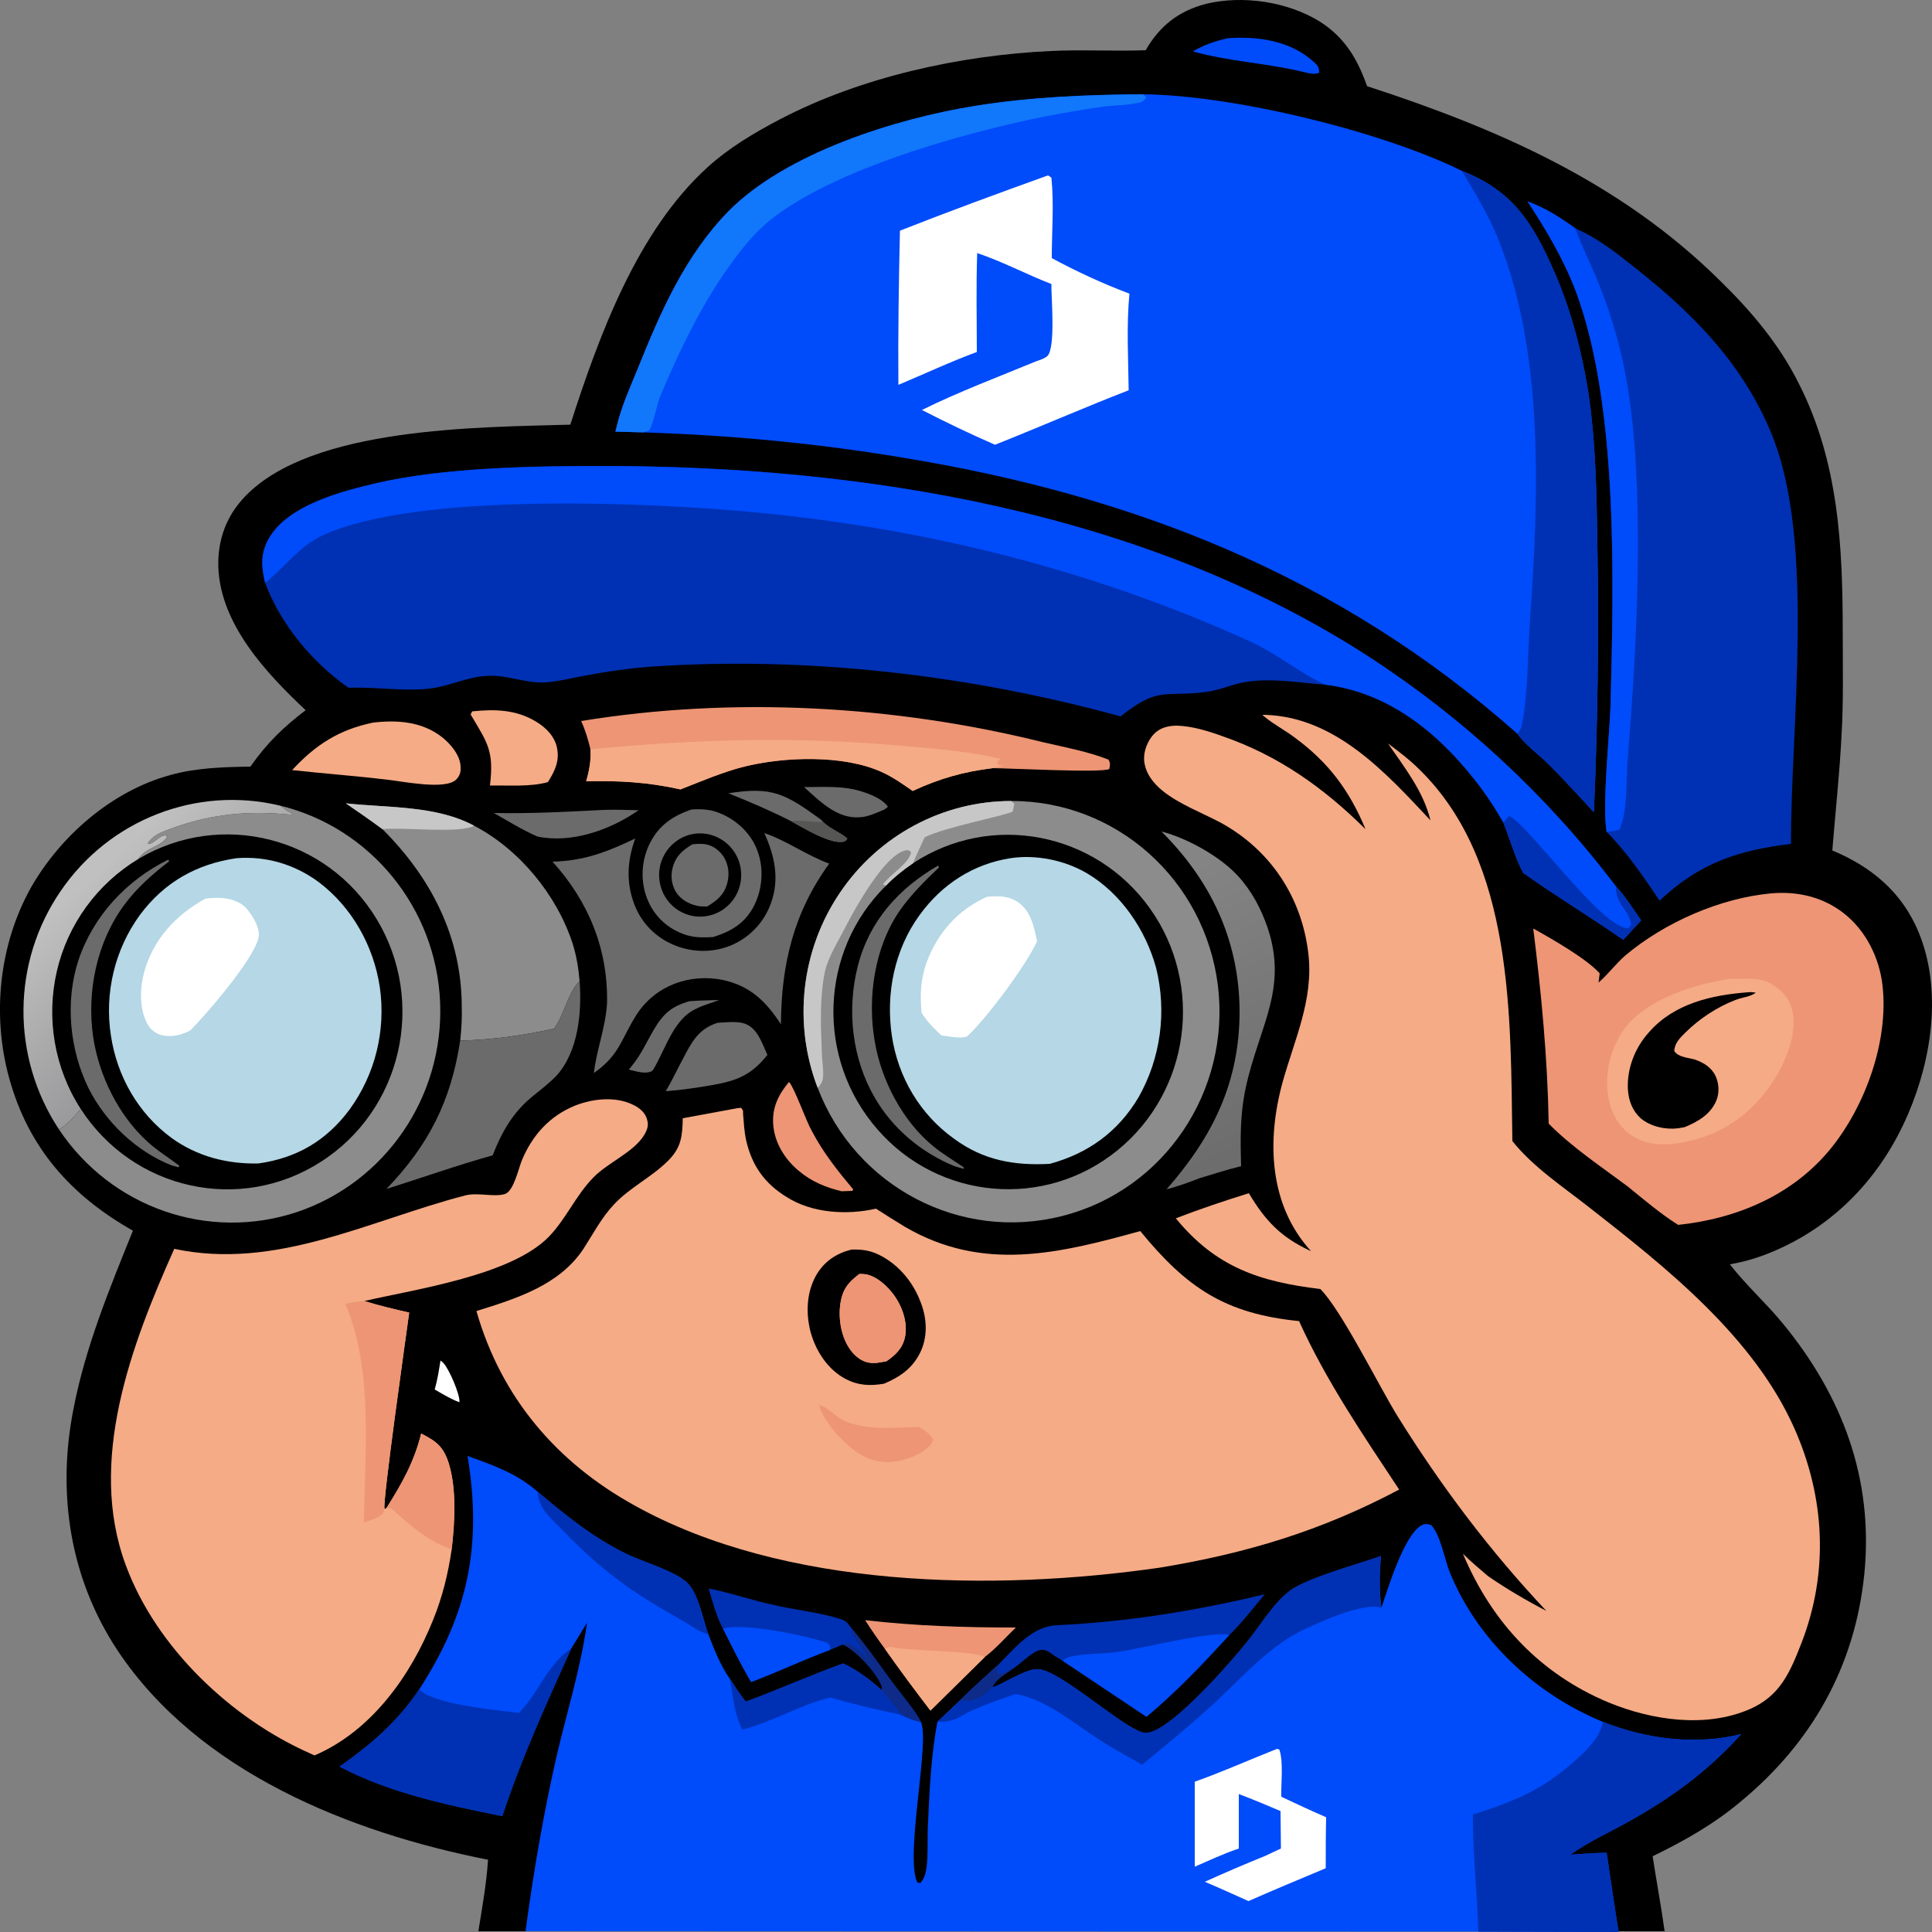
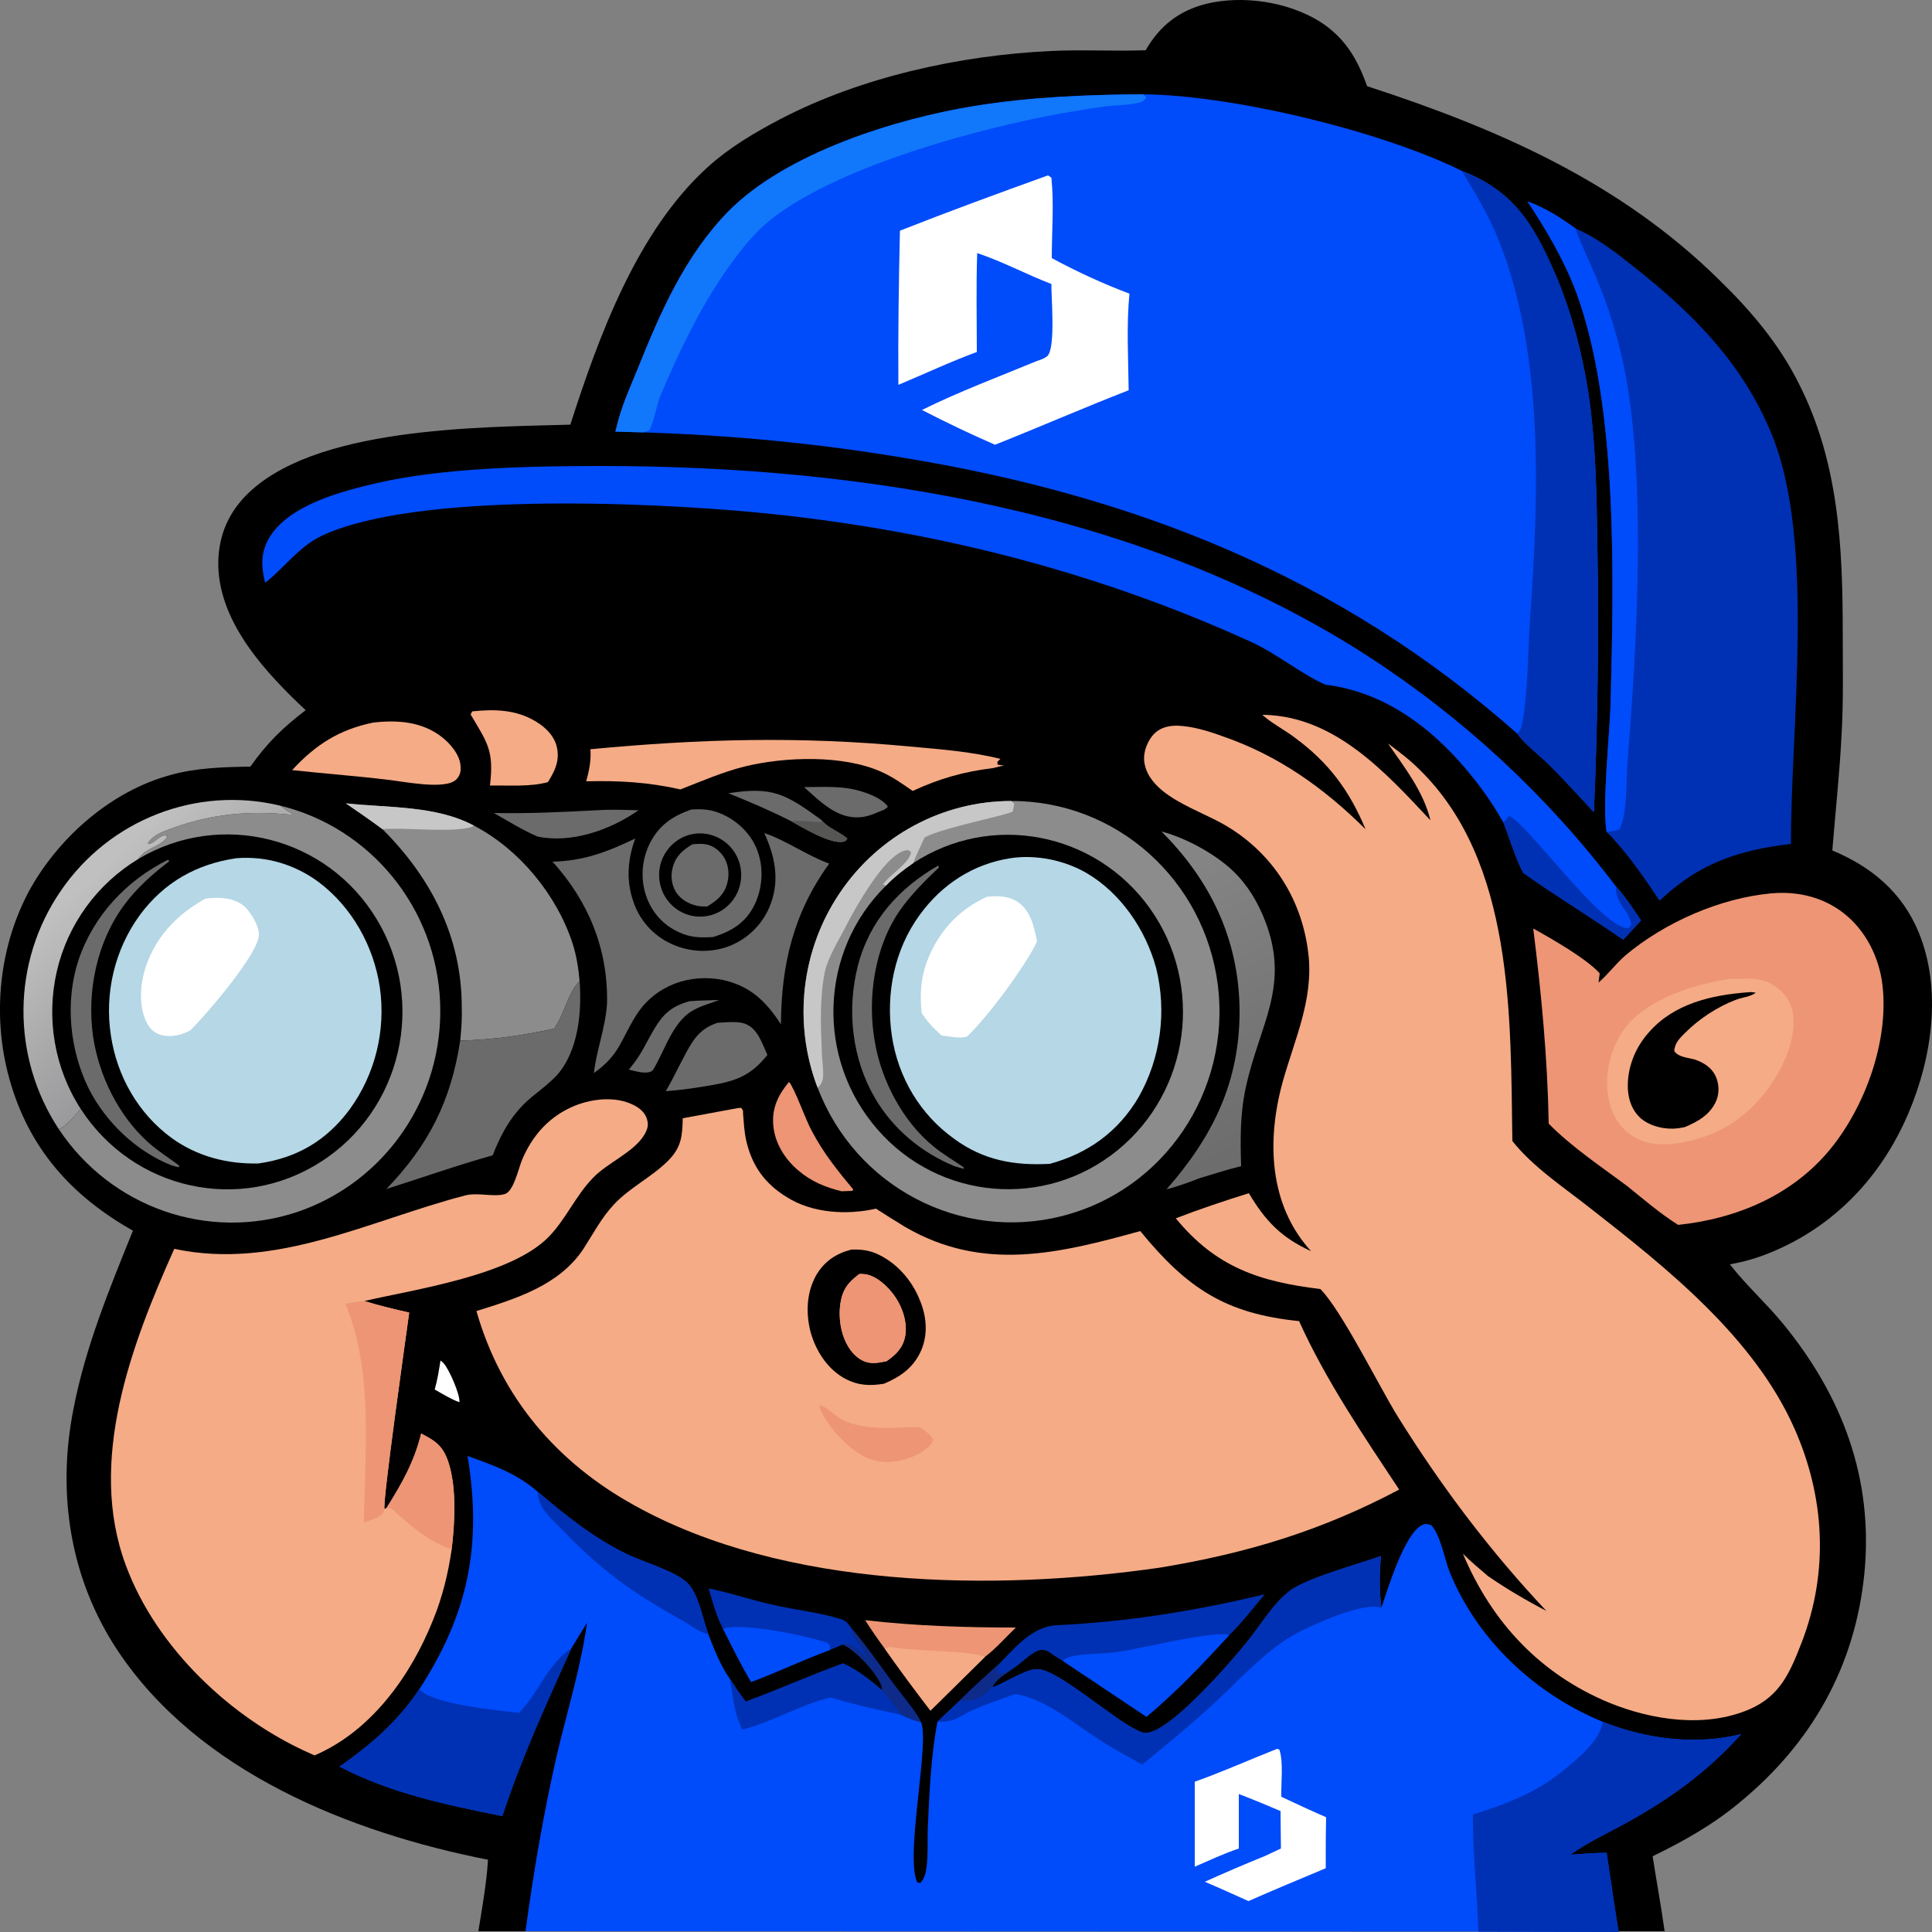
<svg xmlns="http://www.w3.org/2000/svg" xml:space="preserve" width="50px" height="50px" version="1.1" style="shape-rendering:geometricPrecision; text-rendering:geometricPrecision; image-rendering:optimizeQuality; fill-rule:evenodd; clip-rule:evenodd" viewBox="0 0 50 50">
  <rect x="0" y="0" width="50" height="50" fill="#808080" stroke="none" />
  <defs>
    <style type="text/css">
   
    .fil0 {fill:black}
    .fil2 {fill:#0031B4}
    .fil1 {fill:#004BFA}
    .fil5 {fill:#0E2B89}
    .fil3 {fill:#1177FB}
    .fil14 {fill:#565755}
    .fil11 {fill:#6B6B6B}
    .fil8 {fill:#8C8C8C}
    .fil10 {fill:#B5D7E6}
    .fil12 {fill:#C8C7C8}
    .fil7 {fill:#ED9574}
    .fil6 {fill:#F5AB85}
    .fil4 {fill:white}
    .fil9 {fill:url(#id0)}
    .fil13 {fill:url(#id1)}
   
  </style>
    <linearGradient id="id0" gradientUnits="userSpaceOnUse" x1="5.3" y1="25.85" x2="2.42" y2="22.63">
      <stop offset="0" style="stop-opacity:1; stop-color:#9A999B" />
      <stop offset="1" style="stop-opacity:1; stop-color:#C1C0C0" />
    </linearGradient>
    <linearGradient id="id1" gradientUnits="userSpaceOnUse" x1="32.5" y1="29.57" x2="29.16" y2="22.55">
      <stop offset="0" style="stop-opacity:1; stop-color:#6D6D6D" />
      <stop offset="1" style="stop-opacity:1; stop-color:#878687" />
    </linearGradient>
  </defs>
  <g id="Layer_x0020_1">
    <g id="_1992779833856">
      <path class="fil0" d="M29.65 1.3c0.36,-0.63 0.86,-1.02 1.56,-1.2 0.95,-0.23 2.11,-0.06 2.95,0.46 0.64,0.41 0.97,0.96 1.22,1.67 3.38,1.1 6.55,2.48 9.13,5.03 0.81,0.79 1.53,1.64 2.04,2.66 1.04,2.04 1.14,4.23 1.14,6.48 0,0.87 0.02,1.74 -0.03,2.61 -0.05,1 -0.16,2 -0.24,3 1.01,0.42 1.81,1.08 2.24,2.13 0.6,1.47 0.34,3.24 -0.27,4.67 -0.7,1.65 -1.93,2.94 -3.58,3.61 -0.34,0.14 -0.69,0.24 -1.04,0.3l0.03 0.04c0.41,0.52 0.91,0.97 1.33,1.48 1.54,1.87 2.36,4.02 2.12,6.48 -0.24,2.41 -1.37,4.4 -3.22,5.92 -0.69,0.58 -1.46,1.01 -2.26,1.4 0.1,0.65 0.22,1.29 0.31,1.94 -28.42,0 -29.33,0 -30.7,0 0.1,-0.62 0.21,-1.23 0.25,-1.85 -3.55,-0.7 -7.49,-2.26 -9.59,-5.42 -1.23,-1.86 -1.57,-4.06 -1.14,-6.24 0.31,-1.61 0.93,-3.11 1.54,-4.62 -1.59,-0.9 -2.7,-2.13 -3.2,-3.94 -0.45,-1.62 -0.27,-3.44 0.55,-4.92 0.77,-1.36 2.11,-2.52 3.61,-2.93 0.67,-0.19 1.39,-0.21 2.08,-0.22 0.42,-0.6 0.85,-1.02 1.43,-1.46 -1.01,-0.95 -2.21,-2.22 -2.26,-3.71 -0.02,-0.7 0.21,-1.32 0.69,-1.82 1.73,-1.81 6.06,-1.79 8.42,-1.86 0.74,-2.3 1.73,-5.01 3.55,-6.66 0.56,-0.51 1.22,-0.9 1.89,-1.25 2.09,-1.09 4.65,-1.65 6.99,-1.76 0.81,-0.04 1.64,0.01 2.46,-0.02z" />
      <path class="fil1" d="M29.58 2.44c2.32,0.02 6.16,0.95 8.25,1.98 1.33,0.52 1.85,1.36 2.41,2.65 0.41,0.94 0.7,2.04 0.86,3.05 0.2,1.32 0.22,2.65 0.24,3.98 0.04,2.31 0.01,4.62 -0.09,6.92 -0.39,-0.42 -0.78,-0.85 -1.19,-1.26 -0.24,-0.23 -0.61,-0.51 -0.79,-0.77 -4.62,-4.09 -9.93,-6.17 -15.93,-7.15 -2.22,-0.37 -4.46,-0.58 -6.7,-0.65l-0.71 -0.02c0,-0.02 0,-0.04 0.01,-0.05l0.02 -0.08c0.12,-0.52 0.35,-1.02 0.55,-1.51 0.59,-1.47 1.22,-2.91 2.34,-4.06 1.49,-1.51 4.33,-2.4 6.39,-2.73 1.43,-0.23 2.89,-0.29 4.34,-0.3z" />
      <path class="fil2" d="M37.83 4.42c1.33,0.52 1.85,1.36 2.41,2.65 0.41,0.94 0.7,2.04 0.86,3.05 0.2,1.32 0.22,2.65 0.24,3.98 0.04,2.31 0.01,4.62 -0.09,6.92 -0.39,-0.42 -0.78,-0.85 -1.19,-1.26 -0.24,-0.23 -0.61,-0.51 -0.79,-0.77 0.07,-0.08 0.1,-0.15 0.12,-0.25 0.16,-0.81 0.15,-1.91 0.21,-2.75 0.22,-3.15 0.37,-6.88 -0.84,-9.84 -0.25,-0.61 -0.59,-1.17 -0.93,-1.73z" />
      <path class="fil3" d="M15.93 11.17c0,-0.02 0,-0.04 0.01,-0.05l0.02 -0.08c0.12,-0.52 0.35,-1.02 0.55,-1.51 0.59,-1.47 1.22,-2.91 2.34,-4.06 1.49,-1.51 4.33,-2.4 6.39,-2.73 1.43,-0.23 2.89,-0.29 4.34,-0.3l0.09 0.08c-0.08,0.11 -0.13,0.13 -0.25,0.15 -0.28,0.06 -0.58,0.05 -0.86,0.09 -0.38,0.05 -0.75,0.12 -1.12,0.18 -2.14,0.39 -5.67,1.35 -7.41,2.68 -0.4,0.3 -0.72,0.68 -1.02,1.08 -0.81,1.08 -1.41,2.34 -1.93,3.57 -0.06,0.14 -0.2,0.81 -0.29,0.88 -0.05,0.02 -0.1,0.02 -0.15,0.04l-0.71 -0.02z" />
      <path class="fil4" d="M27.12 4.54c0.03,0.01 0.06,0.04 0.09,0.06 0.07,0.67 0.01,1.4 0.01,2.08 0.65,0.35 1.32,0.66 2.01,0.92 -0.08,0.82 -0.03,1.68 -0.02,2.5 -1.16,0.45 -2.3,0.95 -3.46,1.41 -0.64,-0.28 -1.27,-0.58 -1.89,-0.9 0.97,-0.48 1.99,-0.86 2.98,-1.27 0.1,-0.03 0.18,-0.06 0.26,-0.12 0.23,-0.2 0.1,-1.58 0.11,-1.87 -0.65,-0.25 -1.26,-0.58 -1.92,-0.8 -0.03,0.85 -0.01,1.71 -0.01,2.56 -0.68,0.25 -1.36,0.57 -2.03,0.85 -0.01,-1.33 0.01,-2.66 0.04,-3.99 1.27,-0.5 2.55,-0.97 3.83,-1.43z" />
      <path class="fil1" d="M12.1 37.68c0.69,0.25 1.27,0.45 1.82,0.93 0.72,0.61 1.44,1.19 2.28,1.6 0.42,0.21 1.35,0.47 1.62,0.79 0.27,0.3 0.37,0.92 0.51,1.29 0.15,0.39 0.32,0.82 0.56,1.16 0.13,0.2 0.26,0.4 0.41,0.59 0.84,-0.31 1.67,-0.68 2.52,-0.99 0.38,0.18 0.68,0.41 1,0.69 0.08,0.09 0.15,0.2 0.24,0.29 0.09,0.11 0.19,0.23 0.27,0.35 0.17,0.08 0.32,0.15 0.5,0.18 0.25,0.49 -0.42,3.47 -0.09,4.16l0.08 0.01c0.11,-0.13 0.14,-0.26 0.16,-0.42 0.04,-0.32 0.02,-0.66 0.03,-0.98 0.04,-0.9 0.08,-1.88 0.25,-2.77l0.58 -0.55c0.32,-0.32 0.66,-0.62 0.99,-0.92l-0.02 0.21c0.12,0.03 0.23,-0.04 0.35,-0.08 -0.17,0.12 -0.39,0.24 -0.48,0.44l0.07 -0.01c0.29,-0.13 0.58,-0.31 0.87,-0.41 0.08,-0.03 0.19,-0.05 0.28,-0.04 0.56,0.08 1.91,1.29 2.53,1.58 0.14,0.07 0.23,0.09 0.37,0.04 0.65,-0.21 2,-1.74 2.45,-2.3 0.35,-0.42 0.7,-1.03 1.13,-1.35 0.44,-0.33 1.77,-0.69 2.36,-0.9 -0.04,0.43 -0.05,0.9 0.01,1.34 0.17,-0.51 0.59,-1.88 1.03,-2.13 0.11,-0.06 0.16,-0.04 0.26,-0.01 0.24,0.25 0.35,0.9 0.48,1.22 0.72,1.77 2.23,3.16 3.96,3.87 1.13,0.45 2.4,0.61 3.58,0.32 -0.88,0.98 -1.85,1.68 -3,2.31 -0.47,0.26 -0.98,0.49 -1.42,0.81 0.31,-0.02 0.63,-0.05 0.94,-0.05 0.1,0.69 0.2,1.37 0.31,2.05l-3.63 -0.01 -24.66 -0.01c0.2,-1.49 0.46,-3.01 0.79,-4.47 0.27,-1.17 0.64,-2.33 0.8,-3.51l-0.41 0.67c-0.64,1.42 -1.29,2.84 -1.78,4.33 -1.44,-0.29 -2.89,-0.59 -4.21,-1.28 0.83,-0.59 1.48,-1.14 2.06,-2 1.27,-1.96 1.63,-3.73 1.25,-6.04z" />
      <path class="fil2" d="M41.48 44.56c1.13,0.45 2.4,0.61 3.58,0.32 -0.88,0.98 -1.85,1.68 -3,2.31 -0.47,0.26 -0.98,0.49 -1.42,0.81 0.31,-0.02 0.63,-0.05 0.94,-0.05 0.1,0.69 0.2,1.37 0.31,2.05l-3.63 -0.01c-0.03,-1.02 -0.15,-2.02 -0.14,-3.03 0.82,-0.26 1.56,-0.53 2.25,-1.07 0.39,-0.31 1.04,-0.82 1.11,-1.33z" />
      <path class="fil2" d="M14.78 42.67c-0.64,1.42 -1.29,2.84 -1.78,4.33 -1.44,-0.29 -2.89,-0.59 -4.21,-1.28 0.83,-0.59 1.48,-1.14 2.06,-2 0.36,0.39 2,0.54 2.58,0.61 0.5,-0.5 0.75,-1.28 1.35,-1.66z" />
      <path class="fil2" d="M25.75 43.65c0.29,-0.13 0.58,-0.31 0.87,-0.41 0.08,-0.03 0.19,-0.05 0.28,-0.04 0.56,0.08 1.91,1.29 2.53,1.58 0.14,0.07 0.23,0.09 0.37,0.04 0.65,-0.21 2,-1.74 2.45,-2.3 0.35,-0.42 0.7,-1.03 1.13,-1.35 0.44,-0.33 1.77,-0.69 2.36,-0.9 -0.04,0.43 -0.05,0.9 0.01,1.34 -0.45,-0.16 -1.66,0.39 -2.1,0.61 -0.88,0.44 -1.63,1.33 -2.36,1.98 -0.56,0.51 -1.15,0.99 -1.73,1.47 -0.36,-0.2 -0.72,-0.4 -1.07,-0.62 -0.69,-0.44 -1.4,-1.07 -2.21,-1.21 -0.42,0.15 -0.85,0.29 -1.26,0.49 -0.28,0.17 -0.43,0.24 -0.76,0.23l0.58 -0.55c0.32,-0.32 0.66,-0.62 0.99,-0.92l-0.02 0.21c0.12,0.03 0.23,-0.04 0.35,-0.08 -0.17,0.12 -0.39,0.24 -0.48,0.44l0.07 -0.01z" />
      <path class="fil5" d="M25.83 43.09l-0.02 0.21c0.12,0.03 0.23,-0.04 0.35,-0.08 -0.17,0.12 -0.39,0.24 -0.48,0.44 -0.16,0.19 -0.35,0.32 -0.6,0.35 -0.08,0.01 -0.16,0.01 -0.24,0 0.32,-0.32 0.66,-0.62 0.99,-0.92z" />
      <path class="fil2" d="M13.92 38.61c0.72,0.61 1.44,1.19 2.28,1.6 0.42,0.21 1.35,0.47 1.62,0.79 0.27,0.3 0.37,0.92 0.51,1.29 -0.25,-0.05 -0.45,-0.23 -0.67,-0.35 -1.32,-0.74 -2.08,-1.28 -3.15,-2.39 -0.27,-0.27 -0.59,-0.54 -0.59,-0.94z" />
      <path class="fil2" d="M19.3 44.04c0.84,-0.31 1.67,-0.68 2.52,-0.99 0.38,0.18 0.68,0.41 1,0.69 0.08,0.09 0.15,0.2 0.24,0.29 0.09,0.11 0.19,0.23 0.27,0.35 -0.62,-0.13 -1.23,-0.27 -1.84,-0.45l-0.08 0.02c-0.76,0.2 -1.43,0.62 -2.2,0.81 -0.22,-0.44 -0.23,-0.83 -0.32,-1.31 0.13,0.2 0.26,0.4 0.41,0.59z" />
      <path class="fil4" d="M33.05 45.26l0.06 0.02c0.11,0.32 0.04,0.88 0.05,1.22 0.38,0.18 0.77,0.36 1.16,0.53 -0.01,0.44 -0.01,0.88 -0.01,1.32 -0.67,0.28 -1.34,0.56 -2,0.85 -0.38,-0.17 -0.75,-0.34 -1.13,-0.5 0.51,-0.23 1.02,-0.45 1.54,-0.66l0.43 -0.2 -0.01 -0.97c-0.35,-0.15 -0.71,-0.3 -1.08,-0.44l0 1.41c-0.39,0.13 -0.77,0.31 -1.14,0.47l0 -2.2c0.71,-0.25 1.42,-0.57 2.13,-0.85z" />
      <path class="fil6" d="M32.67 18.5l0.06 0c1.82,0.05 3.12,1.48 4.29,2.73 -0.18,-0.75 -0.68,-1.38 -1.1,-1.99 0.28,0.21 0.56,0.42 0.81,0.67 2.46,2.4 2.36,6.41 2.41,9.62 0.53,0.67 1.32,1.19 1.98,1.71 2,1.56 4.27,3.36 5.32,5.73 0.79,1.78 0.89,3.71 0.19,5.53 -0.3,0.77 -0.55,1.38 -1.34,1.73 -1.15,0.5 -2.54,0.29 -3.66,-0.17 -1.77,-0.74 -3.02,-2.07 -3.77,-3.85 0.21,0.21 0.43,0.39 0.65,0.58 0.48,0.33 0.99,0.63 1.51,0.9 -1.46,-1.55 -2.71,-3.21 -3.84,-5.02 -0.49,-0.79 -1.46,-2.76 -2.01,-3.31 -1.57,-0.19 -2.7,-0.56 -3.74,-1.83 0.62,-0.24 1.25,-0.45 1.89,-0.65 0.43,0.72 0.84,1.15 1.61,1.5 -1.09,-1.19 -1.15,-2.86 -0.74,-4.36 0.31,-1.12 0.81,-2.15 0.67,-3.34 -0.17,-1.47 -0.99,-2.69 -2.27,-3.39 -0.49,-0.26 -1.08,-0.48 -1.51,-0.83 -0.24,-0.2 -0.44,-0.45 -0.47,-0.78 -0.02,-0.23 0.09,-0.51 0.25,-0.68 0.16,-0.17 0.38,-0.22 0.6,-0.22 0.39,0.01 0.81,0.14 1.17,0.27 1.45,0.5 2.62,1.33 3.71,2.41 -0.42,-1.01 -0.96,-1.73 -1.83,-2.37 -0.25,-0.19 -0.54,-0.34 -0.77,-0.53l-0.07 -0.06z" />
      <path class="fil6" d="M19.08 28.68l0.1 -0.01c0.06,0.09 0.05,0.05 0.05,0.15 0.02,0.24 0.03,0.46 0.08,0.69 0.15,0.66 0.48,1.12 1.05,1.47 0.66,0.42 1.56,0.47 2.31,0.3 0.25,0.16 0.5,0.32 0.75,0.47 2.02,1.18 3.99,0.69 6.09,0.11 1.21,1.48 2.21,2.14 4.11,2.33 0.69,1.53 1.67,2.97 2.59,4.36 -2.02,1.07 -3.95,1.65 -6.19,2.02 -4.29,0.62 -9.72,0.55 -13.6,-1.61 -2.01,-1.11 -3.45,-2.79 -4.09,-5.03 1.02,-0.32 2.14,-0.66 2.77,-1.61 0.25,-0.39 0.47,-0.81 0.79,-1.15 0.41,-0.44 0.97,-0.7 1.4,-1.13 0.34,-0.34 0.37,-0.63 0.38,-1.1l1.41 -0.26z" />
      <path class="fil0" d="M22.03 32.34c0.21,-0.01 0.42,0.01 0.62,0.09 0.53,0.22 0.95,0.69 1.16,1.23 0.17,0.41 0.21,0.87 0.03,1.29 -0.2,0.45 -0.54,0.68 -0.96,0.86 -0.36,0.06 -0.66,0.05 -0.99,-0.12 -0.46,-0.24 -0.77,-0.71 -0.91,-1.21 -0.13,-0.49 -0.11,-1.04 0.15,-1.49 0.21,-0.35 0.51,-0.55 0.9,-0.65z" />
      <path class="fil6" d="M22.24 32.97c0.06,0 0.11,0 0.17,0.01 0.28,0.05 0.55,0.3 0.72,0.53 0.22,0.3 0.37,0.72 0.29,1.1 -0.07,0.3 -0.25,0.46 -0.48,0.62 -0.13,0.02 -0.28,0.06 -0.42,0.04 -0.2,-0.02 -0.38,-0.16 -0.5,-0.32 -0.25,-0.33 -0.33,-0.82 -0.27,-1.22 0.06,-0.37 0.2,-0.54 0.49,-0.76z" />
      <path class="fil7" d="M21.2 36.37c0.22,0.03 0.45,0.32 0.67,0.41 0.62,0.25 1.28,0.16 1.92,0.15 0.13,0.09 0.31,0.19 0.36,0.34 -0.06,0.15 -0.13,0.18 -0.25,0.28 -0.13,0.09 -0.28,0.15 -0.42,0.2 -0.39,0.13 -0.8,0.12 -1.16,-0.08 -0.41,-0.22 -0.99,-0.83 -1.12,-1.3z" />
-       <path class="fil2" d="M6.86 15.08c-0.1,-0.42 -0.12,-0.76 0.1,-1.15 0.51,-0.87 1.9,-1.22 2.8,-1.43 1.74,-0.4 4.02,-0.44 5.81,-0.44 6.78,0 14.02,1.17 19.83,4.92 2.47,1.6 4.64,3.61 6.42,5.96 0.25,0.27 0.44,0.58 0.65,0.88l-0.46 0.5c-0.85,-0.59 -1.74,-1.13 -2.59,-1.73 -0.21,-0.4 -0.34,-0.87 -0.51,-1.3 -0.23,-0.4 -0.48,-0.78 -0.77,-1.14 -0.97,-1.23 -2.25,-2.24 -3.84,-2.43 -0.66,-0.05 -1.4,-0.18 -2.06,-0.07 -0.33,0.05 -0.64,0.2 -0.98,0.25 -1.12,0.16 -1.24,-0.17 -2.26,0.64 -3.89,-1.07 -8.08,-1.56 -12.11,-1.29 -0.59,0.04 -1.19,0.13 -1.78,0.24 -0.33,0.06 -0.67,0.15 -1,0.17 -0.49,0.03 -0.97,-0.19 -1.46,-0.17 -0.53,0.01 -1.01,0.27 -1.53,0.33 -0.65,0.08 -1.42,-0.05 -2.1,-0.02 -0.94,-0.66 -1.76,-1.64 -2.16,-2.72z" />
      <path class="fil1" d="M6.86 15.08c-0.1,-0.42 -0.12,-0.76 0.1,-1.15 0.51,-0.87 1.9,-1.22 2.8,-1.43 1.74,-0.4 4.02,-0.44 5.81,-0.44 6.78,0 14.02,1.17 19.83,4.92 2.47,1.6 4.64,3.61 6.42,5.96 0.25,0.27 0.44,0.58 0.65,0.88l-0.46 0.5c-0.85,-0.59 -1.74,-1.13 -2.59,-1.73 -0.21,-0.4 -0.34,-0.87 -0.51,-1.3 -0.23,-0.4 -0.48,-0.78 -0.77,-1.14 -0.97,-1.23 -2.25,-2.24 -3.84,-2.43 -0.65,-0.29 -1.26,-0.81 -1.95,-1.12 -4.07,-1.85 -8.36,-2.92 -12.8,-3.34 -2.76,-0.26 -8.74,-0.53 -11.19,0.59 -0.59,0.27 -0.94,0.77 -1.42,1.17l-0.08 0.06z" />
      <path class="fil2" d="M38.91 21.29l0.14 -0.17c0.44,0.13 2.44,2.97 3.1,2.9l0.07 -0.09c-0.07,-0.4 -0.42,-0.54 -0.4,-0.99 0.25,0.27 0.44,0.58 0.65,0.88l-0.46 0.5c-0.85,-0.59 -1.74,-1.13 -2.59,-1.73 -0.21,-0.4 -0.34,-0.87 -0.51,-1.3z" />
      <path class="fil6" d="M4.51 32.32c2.63,0.56 5.03,-0.73 7.52,-1.38 0.33,-0.09 0.75,0.05 1.04,-0.04 0.23,-0.08 0.35,-0.67 0.44,-0.88 0.27,-0.65 0.73,-1.15 1.38,-1.41 0.46,-0.18 1.04,-0.24 1.49,-0.02 0.17,0.08 0.33,0.21 0.37,0.4 0.04,0.13 0,0.25 -0.07,0.37 -0.27,0.46 -0.96,0.73 -1.33,1.12 -0.45,0.46 -0.71,1.08 -1.15,1.53 -0.98,1 -3.43,1.35 -4.77,1.66 0.38,0.12 0.77,0.21 1.16,0.3 -0.08,0.58 -0.69,4.88 -0.64,5.08l0.05 -0.02c0.4,-0.63 0.72,-1.2 0.9,-1.93 0.39,0.2 0.57,0.33 0.71,0.76 0.21,0.66 0.16,1.55 0.08,2.23 -0.09,0.63 -0.24,1.24 -0.48,1.83 -0.58,1.45 -1.6,2.88 -3.07,3.51 -0.04,-0.02 -0.07,-0.03 -0.11,-0.05 -2.04,-0.9 -3.98,-2.73 -4.77,-4.86 -1.01,-2.7 0.14,-5.72 1.25,-8.2z" />
      <path class="fil7" d="M8.94 33.74c0.16,-0.03 0.32,-0.06 0.49,-0.07 0.38,0.12 0.77,0.21 1.16,0.3 -0.08,0.58 -0.69,4.88 -0.64,5.08l-0.04 0.12c-0.14,0.13 -0.32,0.17 -0.49,0.23 0.02,-1.86 0.25,-3.9 -0.48,-5.66z" />
      <path class="fil7" d="M10.9 37.1c0.39,0.2 0.57,0.33 0.71,0.76 0.21,0.66 0.16,1.55 0.08,2.23 -0.5,-0.13 -1.12,-0.64 -1.5,-1 -0.08,-0.08 -0.08,-0.06 -0.19,-0.06 0.4,-0.63 0.72,-1.2 0.9,-1.93z" />
      <path class="fil0" d="M1.52 29.22c-1.23,-1.87 -1.22,-4.31 0.05,-6.16 1.26,-1.85 3.52,-2.73 5.68,-2.21 2.34,0.57 4.04,2.65 4.14,5.09 0.1,2.45 -1.42,4.66 -3.71,5.43 -2.3,0.76 -4.81,-0.12 -6.16,-2.15z" />
      <path class="fil8" d="M7.25 20.85c2.34,0.57 4.04,2.65 4.14,5.09 0.1,2.45 -1.42,4.66 -3.71,5.43 -2.3,0.76 -4.81,-0.12 -6.16,-2.15 0.17,-0.04 0.46,-0.39 0.57,-0.52 1.36,2.1 4.12,2.71 6.21,1.37 2.1,-1.34 2.74,-4.14 1.45,-6.28 -1.29,-2.14 -4.04,-2.83 -6.17,-1.56 0.2,-0.3 0.52,-0.29 0.73,-0.54l0.02 -0.09 0.01 0.05c-0.15,-0.13 -0.36,0.22 -0.52,0.19 0.03,-0.06 0.07,-0.11 0.12,-0.15 0.15,-0.14 0.42,-0.22 0.61,-0.29 0.98,-0.34 1.9,-0.42 2.93,-0.32l0.07 0 0.01 -0.03c-0.09,-0.04 -0.17,-0.09 -0.24,-0.15l-0.07 -0.05z" />
      <path class="fil9" d="M1.52 29.22c-1.23,-1.87 -1.22,-4.31 0.05,-6.16 1.26,-1.85 3.52,-2.73 5.68,-2.21l0.07 0.05c0.07,0.06 0.15,0.11 0.24,0.15l-0.01 0.03 -0.07 0c-1.03,-0.1 -1.95,-0.02 -2.93,0.32 -0.19,0.07 -0.46,0.15 -0.61,0.29 -0.05,0.04 -0.09,0.09 -0.12,0.15 0.16,0.03 0.37,-0.32 0.52,-0.19l-0.01 -0.05 -0.02 0.09c-0.21,0.25 -0.53,0.24 -0.73,0.54 -1.06,0.64 -1.83,1.69 -2.11,2.91 -0.28,1.22 -0.06,2.51 0.62,3.56 -0.11,0.13 -0.4,0.48 -0.57,0.52z" />
      <path class="fil10" d="M6.12 22.21c0.77,-0.06 1.51,0.16 2.13,0.62 0.86,0.65 1.42,1.65 1.58,2.72 0.16,1.12 -0.12,2.25 -0.78,3.16 -0.6,0.81 -1.37,1.26 -2.36,1.4 -0.8,0.02 -1.59,-0.18 -2.25,-0.66 -0.86,-0.63 -1.41,-1.59 -1.57,-2.65 -0.17,-1.1 0.1,-2.23 0.75,-3.12 0.63,-0.85 1.47,-1.32 2.5,-1.47z" />
      <path class="fil4" d="M5.31 23.26c0.07,-0.01 0.13,-0.02 0.2,-0.02 0.29,-0.02 0.62,0.03 0.84,0.24 0.16,0.17 0.35,0.47 0.35,0.71 0,0.49 -1.39,2.1 -1.78,2.48 -0.23,0.12 -0.48,0.18 -0.74,0.12 -0.17,-0.05 -0.29,-0.15 -0.37,-0.3 -0.21,-0.39 -0.19,-0.92 -0.08,-1.33 0.24,-0.86 0.82,-1.48 1.58,-1.9z" />
      <path class="fil11" d="M4.35 22.25l0.03 0.04c-0.41,0.31 -0.84,0.69 -1.15,1.11 -0.72,0.96 -0.99,2.25 -0.82,3.43 0.15,1.01 0.66,2.04 1.41,2.72 0.25,0.23 0.55,0.41 0.82,0.62l-0.02 0.04 -0.18 -0.05c-0.91,-0.36 -1.71,-1.12 -2.15,-2 -0.49,-1 -0.61,-2.24 -0.26,-3.31 0.39,-1.16 1.25,-2.07 2.32,-2.6z" />
      <path class="fil8" d="M26.17 20.73c2.72,-0.01 5.01,2.04 5.35,4.78 0.33,2.73 -1.39,5.29 -4.03,5.96 -2.63,0.67 -5.35,-0.75 -6.33,-3.32 -0.64,-1.67 -0.43,-3.56 0.58,-5.05 1,-1.48 2.66,-2.37 4.43,-2.37z" />
      <path class="fil0" d="M23.63 22.34c2.02,-1.33 4.72,-0.81 6.13,1.17 1.41,1.98 1.04,4.73 -0.84,6.26 -1.88,1.53 -4.62,1.29 -6.21,-0.54 -1.6,-1.83 -1.51,-4.61 0.22,-6.31 0.21,-0.22 0.45,-0.41 0.7,-0.58z" />
      <path class="fil10" d="M26.15 22.21c0.66,-0.1 1.4,0.05 1.98,0.39 0.88,0.52 1.52,1.46 1.79,2.45 0.28,1.13 0.12,2.33 -0.45,3.34 -0.53,0.9 -1.31,1.46 -2.3,1.73 -0.92,0.05 -1.72,-0.09 -2.48,-0.65 -0.88,-0.63 -1.45,-1.59 -1.61,-2.67 -0.16,-1.09 0.07,-2.23 0.72,-3.12 0.58,-0.8 1.39,-1.32 2.35,-1.47z" />
      <path class="fil4" d="M25.54 23.21c0.28,-0.03 0.56,-0.03 0.81,0.14 0.33,0.23 0.41,0.64 0.49,1.01 -0.29,0.63 -1.3,1.99 -1.82,2.47 -0.2,0.05 -0.45,-0.01 -0.65,-0.03 -0.21,-0.19 -0.37,-0.35 -0.52,-0.59 -0.04,-0.46 -0.03,-0.86 0.13,-1.3 0.28,-0.77 0.82,-1.37 1.56,-1.7z" />
      <path class="fil11" d="M24.28 22.4l0.02 0.05c-0.35,0.33 -0.73,0.71 -1.01,1.11 -0.66,0.95 -0.85,2.27 -0.65,3.4 0.17,1.01 0.73,2.07 1.52,2.71 0.24,0.2 0.52,0.36 0.78,0.54l0 0.04 -0.24 -0.07c-0.85,-0.35 -1.59,-0.96 -2.06,-1.77 -0.59,-1.01 -0.73,-2.27 -0.44,-3.41 0.3,-1.17 1.06,-2.01 2.08,-2.6z" />
      <path class="fil12" d="M21.16 28.15c-0.64,-1.67 -0.43,-3.56 0.58,-5.05 1,-1.48 2.66,-2.37 4.43,-2.37l0.08 0.07 -0.04 0.2c-0.14,0.1 -1.75,0.4 -2.28,0.67 -0.1,0.22 -0.21,0.44 -0.3,0.67 -0.25,0.17 -0.49,0.36 -0.7,0.58l-0.08 -0.03c0.18,-0.26 0.69,-0.55 0.73,-0.84 -0.08,-0.05 -0.07,-0.06 -0.15,-0.04 -0.55,0.12 -1.33,1.55 -1.58,2.04 -0.17,0.33 -0.42,0.73 -0.5,1.09 -0.14,0.66 -0.11,1.42 -0.08,2.1 0,0.21 0.05,0.44 0.03,0.64 -0.01,0.12 -0.06,0.19 -0.14,0.27z" />
      <path class="fil2" d="M39.53 5.21c0.46,0.17 0.84,0.41 1.24,0.7 0.58,0.25 1.08,0.65 1.57,1.04 1.52,1.2 2.81,2.52 3.54,4.36 1.1,2.78 0.46,7.55 0.47,10.53 -1.36,0.16 -2.38,0.5 -3.4,1.47 -0.41,-0.61 -0.85,-1.26 -1.37,-1.78 -0.12,-0.66 0.07,-2.47 0.1,-3.24 0.08,-3.19 0.21,-7.76 -0.89,-10.73 -0.32,-0.85 -0.77,-1.6 -1.26,-2.35z" />
      <path class="fil1" d="M39.53 5.21c0.46,0.17 0.84,0.41 1.24,0.7l0.02 0.05c0.15,0.42 0.35,0.81 0.52,1.22 0.33,0.79 0.59,1.63 0.75,2.47 0.55,2.89 0.3,7.1 0.06,10.06 -0.04,0.52 0.01,1.29 -0.21,1.76 -0.11,0.03 -0.22,0.05 -0.33,0.06 -0.12,-0.66 0.07,-2.47 0.1,-3.24 0.08,-3.19 0.21,-7.76 -0.89,-10.73 -0.32,-0.85 -0.77,-1.6 -1.26,-2.35z" />
      <path class="fil7" d="M45.84 23.12c0.67,-0.06 1.33,0.09 1.87,0.51 0.58,0.45 0.93,1.16 1.01,1.88 0.16,1.43 -0.44,3.09 -1.32,4.19 -0.99,1.23 -2.45,1.84 -3.97,2 -0.46,-0.29 -0.88,-0.65 -1.3,-0.99 -0.68,-0.51 -1.45,-1.02 -2.05,-1.63 -0.03,-1.7 -0.19,-3.37 -0.4,-5.05 0.47,0.26 1.38,0.78 1.72,1.16l-0.03 0.24c0.25,-0.22 0.44,-0.48 0.69,-0.7 1.02,-0.86 2.46,-1.49 3.78,-1.61z" />
      <path class="fil6" d="M44.79 25.33c0.12,0 0.23,0 0.35,0 0.34,-0.01 0.58,0.02 0.86,0.24 0.24,0.18 0.38,0.42 0.41,0.73 0.07,0.68 -0.33,1.47 -0.74,1.99 -0.6,0.76 -1.41,1.2 -2.36,1.31 -0.41,0.04 -0.78,0 -1.12,-0.24 -0.32,-0.23 -0.51,-0.6 -0.57,-0.99 -0.1,-0.61 0.07,-1.27 0.43,-1.76 0.57,-0.76 1.86,-1.16 2.74,-1.28z" />
      <path class="fil0" d="M45.24 25.68c0.07,-0.01 0.13,0 0.2,0.01 -0.14,0.11 -0.36,0.12 -0.53,0.19 -0.47,0.18 -0.94,0.49 -1.3,0.85 -0.13,0.13 -0.27,0.26 -0.28,0.47 0.1,0.16 0.35,0.17 0.53,0.22 0.23,0.08 0.43,0.2 0.54,0.43 0.09,0.2 0.1,0.43 0.02,0.63 -0.15,0.36 -0.48,0.55 -0.82,0.69 -0.06,0.01 -0.11,0.02 -0.17,0.03 -0.32,0.04 -0.71,-0.04 -0.97,-0.26 -0.21,-0.19 -0.31,-0.45 -0.33,-0.74 -0.03,-0.54 0.18,-1.08 0.54,-1.48 0.65,-0.75 1.63,-0.97 2.57,-1.04z" />
-       <path class="fil7" d="M15.04 18.66c3.92,-0.64 8.1,-0.41 11.96,0.55 0.56,0.13 1.16,0.24 1.69,0.45 0.05,0.1 0.04,0.12 0.02,0.24 -0.16,0.11 -2.61,-0.02 -3.02,-0.02 -0.75,0.09 -1.38,0.27 -2.07,0.59 -0.26,-0.18 -0.51,-0.36 -0.8,-0.49 -0.99,-0.45 -2.51,-0.4 -3.56,-0.14 -0.56,0.14 -1.11,0.38 -1.65,0.59 -0.84,-0.19 -1.59,-0.23 -2.44,-0.21 0.08,-0.28 0.13,-0.54 0.11,-0.83 -0.06,-0.25 -0.13,-0.49 -0.24,-0.73z" />
+       <path class="fil7" d="M15.04 18.66z" />
      <path class="fil6" d="M15.28 19.39c2.85,-0.27 5.41,-0.34 8.27,-0.07 0.78,0.07 1.58,0.13 2.34,0.32l-0.08 0.08 0.01 0.07 0.16 0.02 -0.29 0.07c-0.75,0.09 -1.38,0.27 -2.07,0.59 -0.26,-0.18 -0.51,-0.36 -0.8,-0.49 -0.99,-0.45 -2.51,-0.4 -3.56,-0.14 -0.56,0.14 -1.11,0.38 -1.65,0.59 -0.84,-0.19 -1.59,-0.23 -2.44,-0.21 0.08,-0.28 0.13,-0.54 0.11,-0.83z" />
      <path class="fil8" d="M8.95 20.79c1.09,0.12 2.33,0.05 3.32,0.58 1.17,0.61 2.14,1.79 2.55,3.05 0.1,0.32 0.15,0.63 0.18,0.97 -0.31,0.31 -0.39,0.86 -0.66,1.23 -0.8,0.18 -1.61,0.29 -2.43,0.31 0.03,-0.29 0.05,-0.58 0.04,-0.87 0,-1.82 -0.8,-3.35 -2.05,-4.6 -0.31,-0.23 -0.63,-0.45 -0.95,-0.67z" />
      <path class="fil12" d="M8.95 20.79c1.09,0.12 2.33,0.05 3.32,0.58 -0.37,0.21 -1.85,0.03 -2.37,0.09 -0.31,-0.23 -0.63,-0.45 -0.95,-0.67z" />
      <path class="fil11" d="M19.78 21.56c0.57,0.19 1.1,0.58 1.68,0.79 -0.92,1.27 -1.24,2.6 -1.25,4.16 -0.38,-0.59 -0.8,-1 -1.51,-1.15 -0.85,-0.17 -1.73,0.14 -2.22,0.89 -0.41,0.64 -0.43,1.04 -1.11,1.52 0.07,-0.61 0.3,-1.17 0.34,-1.8 0.03,-1.41 -0.48,-2.64 -1.41,-3.67 0.81,-0.02 1.41,-0.25 2.14,-0.6 -0.19,0.52 -0.24,1.06 -0.06,1.6 0.16,0.51 0.52,0.91 1,1.13 0.48,0.22 1.04,0.24 1.53,0.04 0.48,-0.2 0.86,-0.59 1.04,-1.09 0.23,-0.63 0.1,-1.23 -0.17,-1.82z" />
      <path class="fil2" d="M27.36 42.06c1.84,-0.09 3.58,-0.37 5.37,-0.8 -0.3,0.36 -0.59,0.74 -0.92,1.06 -0.68,0.74 -1.36,1.46 -2.14,2.11l-2.17 -1.45 -0.2 -0.12c-0.12,-0.08 -0.21,-0.18 -0.37,-0.16 -0.25,0.05 -0.53,0.39 -0.77,0.52 -0.12,0.04 -0.23,0.11 -0.35,0.08l0.02 -0.21c0.43,-0.44 0.89,-1.01 1.53,-1.03z" />
      <path class="fil1" d="M27.5 42.98c0.05,-0.04 0.09,-0.07 0.16,-0.09 0.36,-0.11 0.89,-0.08 1.28,-0.14 0.48,-0.06 2.56,-0.58 2.87,-0.43 -0.68,0.74 -1.36,1.46 -2.14,2.11l-2.17 -1.45z" />
      <path class="fil11" d="M14.34 26.62c0.27,-0.37 0.35,-0.92 0.66,-1.23 0.06,0.8 -0.03,1.81 -0.59,2.44 -0.2,0.21 -0.44,0.39 -0.66,0.57 -0.49,0.41 -0.77,0.91 -1,1.5 -0.93,0.26 -1.83,0.58 -2.75,0.87 1.09,-1.13 1.67,-2.27 1.91,-3.84 0.82,-0.02 1.63,-0.13 2.43,-0.31z" />
      <path class="fil11" d="M17.89 20.95c0.31,-0.02 0.54,0 0.82,0.13 0.41,0.19 0.75,0.53 0.9,0.96 0.16,0.44 0.12,0.97 -0.09,1.39 -0.23,0.46 -0.59,0.67 -1.06,0.82 -0.32,0.02 -0.59,0.02 -0.9,-0.13 -0.4,-0.18 -0.7,-0.52 -0.84,-0.94 -0.15,-0.45 -0.11,-0.94 0.1,-1.36 0.24,-0.47 0.59,-0.7 1.07,-0.87z" />
      <path class="fil0" d="M17.95 21.58c0.58,-0.09 1.13,0.31 1.22,0.9 0.09,0.59 -0.31,1.14 -0.89,1.23 -0.58,0.09 -1.12,-0.31 -1.21,-0.9 -0.09,-0.58 0.3,-1.13 0.88,-1.23z" />
      <path class="fil11" d="M17.92 21.85c0.11,-0.01 0.23,-0.02 0.34,0 0.2,0.03 0.39,0.18 0.49,0.36 0.11,0.2 0.13,0.43 0.07,0.65 -0.08,0.3 -0.27,0.45 -0.52,0.6 -0.1,0 -0.18,0 -0.27,-0.02 -0.22,-0.05 -0.42,-0.17 -0.54,-0.36 -0.11,-0.19 -0.14,-0.41 -0.08,-0.63 0.08,-0.3 0.26,-0.45 0.51,-0.6z" />
      <path class="fil13" d="M30.06 21.52c0.62,0.16 1.37,0.57 1.84,1.01 0.38,0.36 0.65,0.81 0.84,1.3 0.66,1.7 -0.15,2.69 -0.5,4.32 -0.15,0.69 -0.14,1.34 -0.12,2.03 -0.36,0.09 -0.71,0.2 -1.07,0.31 -0.28,0.11 -0.56,0.21 -0.86,0.29 1.2,-1.37 1.9,-2.78 1.89,-4.65 -0.02,-1.83 -0.76,-3.35 -2.02,-4.61z" />
      <path class="fil2" d="M18.34 41.11c0.57,0.11 1.13,0.31 1.7,0.43 0.56,0.13 1.19,0.19 1.74,0.37 0.12,0.04 0.17,0.11 0.24,0.21 0.49,0.57 0.89,1.2 1.36,1.79 0.16,0.21 0.33,0.41 0.45,0.65 -0.18,-0.03 -0.33,-0.1 -0.5,-0.18 -0.08,-0.12 -0.18,-0.24 -0.27,-0.35 -0.09,-0.09 -0.16,-0.2 -0.24,-0.29 0.01,-0.06 0.01,-0.06 -0.01,-0.12 -0.12,-0.33 -0.68,-0.93 -1,-1.06 -0.11,0.05 -0.22,0.09 -0.33,0.14 -0.68,0.25 -1.35,0.57 -2.04,0.83 -0.27,-0.45 -0.49,-0.91 -0.73,-1.38 -0.17,-0.32 -0.27,-0.69 -0.37,-1.04z" />
      <path class="fil1" d="M18.71 42.15c0.5,-0.17 2.2,0.19 2.71,0.37 0.07,0.08 0.06,0.05 0.06,0.18 -0.68,0.25 -1.35,0.57 -2.04,0.83 -0.27,-0.45 -0.49,-0.91 -0.73,-1.38z" />
      <path class="fil5" d="M22.02 42.12c0.49,0.57 0.89,1.2 1.36,1.79 0.16,0.21 0.33,0.41 0.45,0.65 -0.18,-0.03 -0.33,-0.1 -0.5,-0.18 -0.08,-0.12 -0.18,-0.24 -0.27,-0.35 -0.09,-0.09 -0.16,-0.2 -0.24,-0.29 0.01,-0.06 0.01,-0.06 -0.01,-0.12 -0.12,-0.33 -0.68,-0.93 -1,-1.06l0.11 -0.03c0.27,0.06 0.57,0.45 0.77,0.65 -0.11,-0.13 -0.24,-0.25 -0.31,-0.4 -0.1,-0.19 -0.29,-0.36 -0.34,-0.57 -0.01,-0.03 -0.01,-0.06 -0.02,-0.09z" />
      <path class="fil6" d="M9.66 18.7c0.62,-0.07 1.25,-0.03 1.77,0.37 0.22,0.17 0.48,0.47 0.49,0.77 0.01,0.14 -0.02,0.24 -0.12,0.34 -0.29,0.27 -1.38,0.04 -1.77,0 -0.82,-0.1 -1.65,-0.16 -2.47,-0.25 0.61,-0.66 1.22,-1.05 2.1,-1.23z" />
      <path class="fil7" d="M22.39 41.93c1.31,0.15 2.59,0.19 3.9,0.19 -0.26,0.25 -0.51,0.54 -0.8,0.76l-1.41 1.39c-0.4,-0.52 -0.8,-1.06 -1.18,-1.6 -0.18,-0.24 -0.35,-0.49 -0.51,-0.74z" />
      <path class="fil6" d="M22.9 42.67c0.09,-0.04 0.1,-0.06 0.21,-0.04 0.55,0.11 2.03,0.08 2.38,0.25l-1.41 1.39c-0.4,-0.52 -0.8,-1.06 -1.18,-1.6z" />
      <path class="fil6" d="M12.22 18.41c0.58,-0.06 1.14,-0.05 1.66,0.27 0.25,0.15 0.49,0.39 0.54,0.7 0.06,0.33 -0.07,0.59 -0.24,0.86 -0.45,0.13 -1.03,0.08 -1.5,0.09 0.11,-0.91 -0.07,-1.11 -0.5,-1.84l0.04 -0.08z" />
      <path class="fil11" d="M18.57 26.47c0.21,-0.01 0.49,-0.05 0.7,0.02 0.34,0.12 0.45,0.51 0.59,0.81 -0.41,0.52 -0.79,0.67 -1.42,0.78 -0.4,0.07 -0.8,0.13 -1.21,0.16 0.16,-0.27 0.29,-0.55 0.44,-0.83 0.23,-0.44 0.4,-0.78 0.9,-0.94z" />
      <path class="fil7" d="M20.42 28c0.14,0.15 0.44,1.01 0.59,1.27 0.3,0.57 0.66,1.02 1.07,1.51l-0.02 0.04 -0.28 0.01c-0.41,-0.1 -0.78,-0.25 -1.11,-0.53 -0.36,-0.3 -0.63,-0.73 -0.66,-1.21 -0.03,-0.43 0.14,-0.77 0.41,-1.09z" />
      <path class="fil11" d="M15.62 20.96c0.3,-0.01 0.6,0 0.91,0.01 -0.02,0.01 -0.03,0.02 -0.05,0.03 -0.72,0.49 -1.7,0.83 -2.57,0.65 -0.39,-0.17 -0.76,-0.4 -1.13,-0.61 0.94,0.02 1.89,-0.03 2.84,-0.08z" />
-       <path class="fil1" d="M31.76 0.99c0.79,-0.06 1.64,0.06 2.25,0.62 0.1,0.09 0.13,0.14 0.13,0.27 -0.14,0.07 -0.31,0 -0.46,-0.03 -0.93,-0.22 -1.89,-0.26 -2.81,-0.52 0.29,-0.17 0.57,-0.26 0.89,-0.34z" />
      <path class="fil11" d="M18.85 20.53c1.13,-0.18 1.47,0.01 2.38,0.67 0.05,0.04 0.03,0.02 0.07,0.07 0.18,0.18 0.43,0.26 0.63,0.43 -0.04,0.05 -0.03,0.06 -0.09,0.08 -0.33,0.09 -1.08,-0.37 -1.37,-0.53 -0.53,-0.27 -1.07,-0.5 -1.62,-0.72z" />
      <path class="fil14" d="M20.47 21.25c0.28,-0.03 0.55,0.03 0.83,0.02 0.18,0.18 0.43,0.26 0.63,0.43 -0.04,0.05 -0.03,0.06 -0.09,0.08 -0.33,0.09 -1.08,-0.37 -1.37,-0.53z" />
      <path class="fil11" d="M20.81 20.37c0.43,0 0.88,-0.03 1.29,0.06 0.27,0.06 0.72,0.21 0.88,0.45l-0.09 0.07c-0.2,0.08 -0.42,0.19 -0.63,0.2 -0.59,0.05 -1.04,-0.41 -1.45,-0.78z" />
      <path class="fil11" d="M17.85 25.91c0.25,-0.02 0.51,-0.02 0.76,-0.03 -0.2,0.08 -0.41,0.13 -0.6,0.23 -0.59,0.27 -0.79,1.06 -1.11,1.58 -0.01,0.01 -0.02,0.02 -0.03,0.03 -0.17,0.09 -0.42,0 -0.6,-0.04l0.03 -0.03c0.01,-0.01 0.03,-0.03 0.04,-0.05 0.25,-0.3 0.38,-0.61 0.58,-0.95 0.24,-0.41 0.46,-0.61 0.93,-0.74z" />
      <path class="fil4" d="M11.4 35.21c0.03,0.02 0.05,0.04 0.08,0.07 0.14,0.15 0.43,0.81 0.41,1.01 -0.22,-0.08 -0.43,-0.21 -0.64,-0.33 0.07,-0.24 0.11,-0.5 0.15,-0.75z" />
    </g>
    <path class="fil7" d="M21.75 33.73c-0.06,0.4 0.02,0.89 0.27,1.22 0.12,0.16 0.3,0.3 0.5,0.32 0.14,0.02 0.29,-0.02 0.42,-0.04 0.23,-0.16 0.41,-0.32 0.48,-0.62 0.08,-0.38 -0.07,-0.8 -0.29,-1.1 -0.17,-0.23 -0.44,-0.48 -0.72,-0.53 -0.06,-0.01 -0.11,-0.01 -0.17,-0.01 -0.29,0.22 -0.43,0.39 -0.49,0.76z" />
  </g>
</svg>